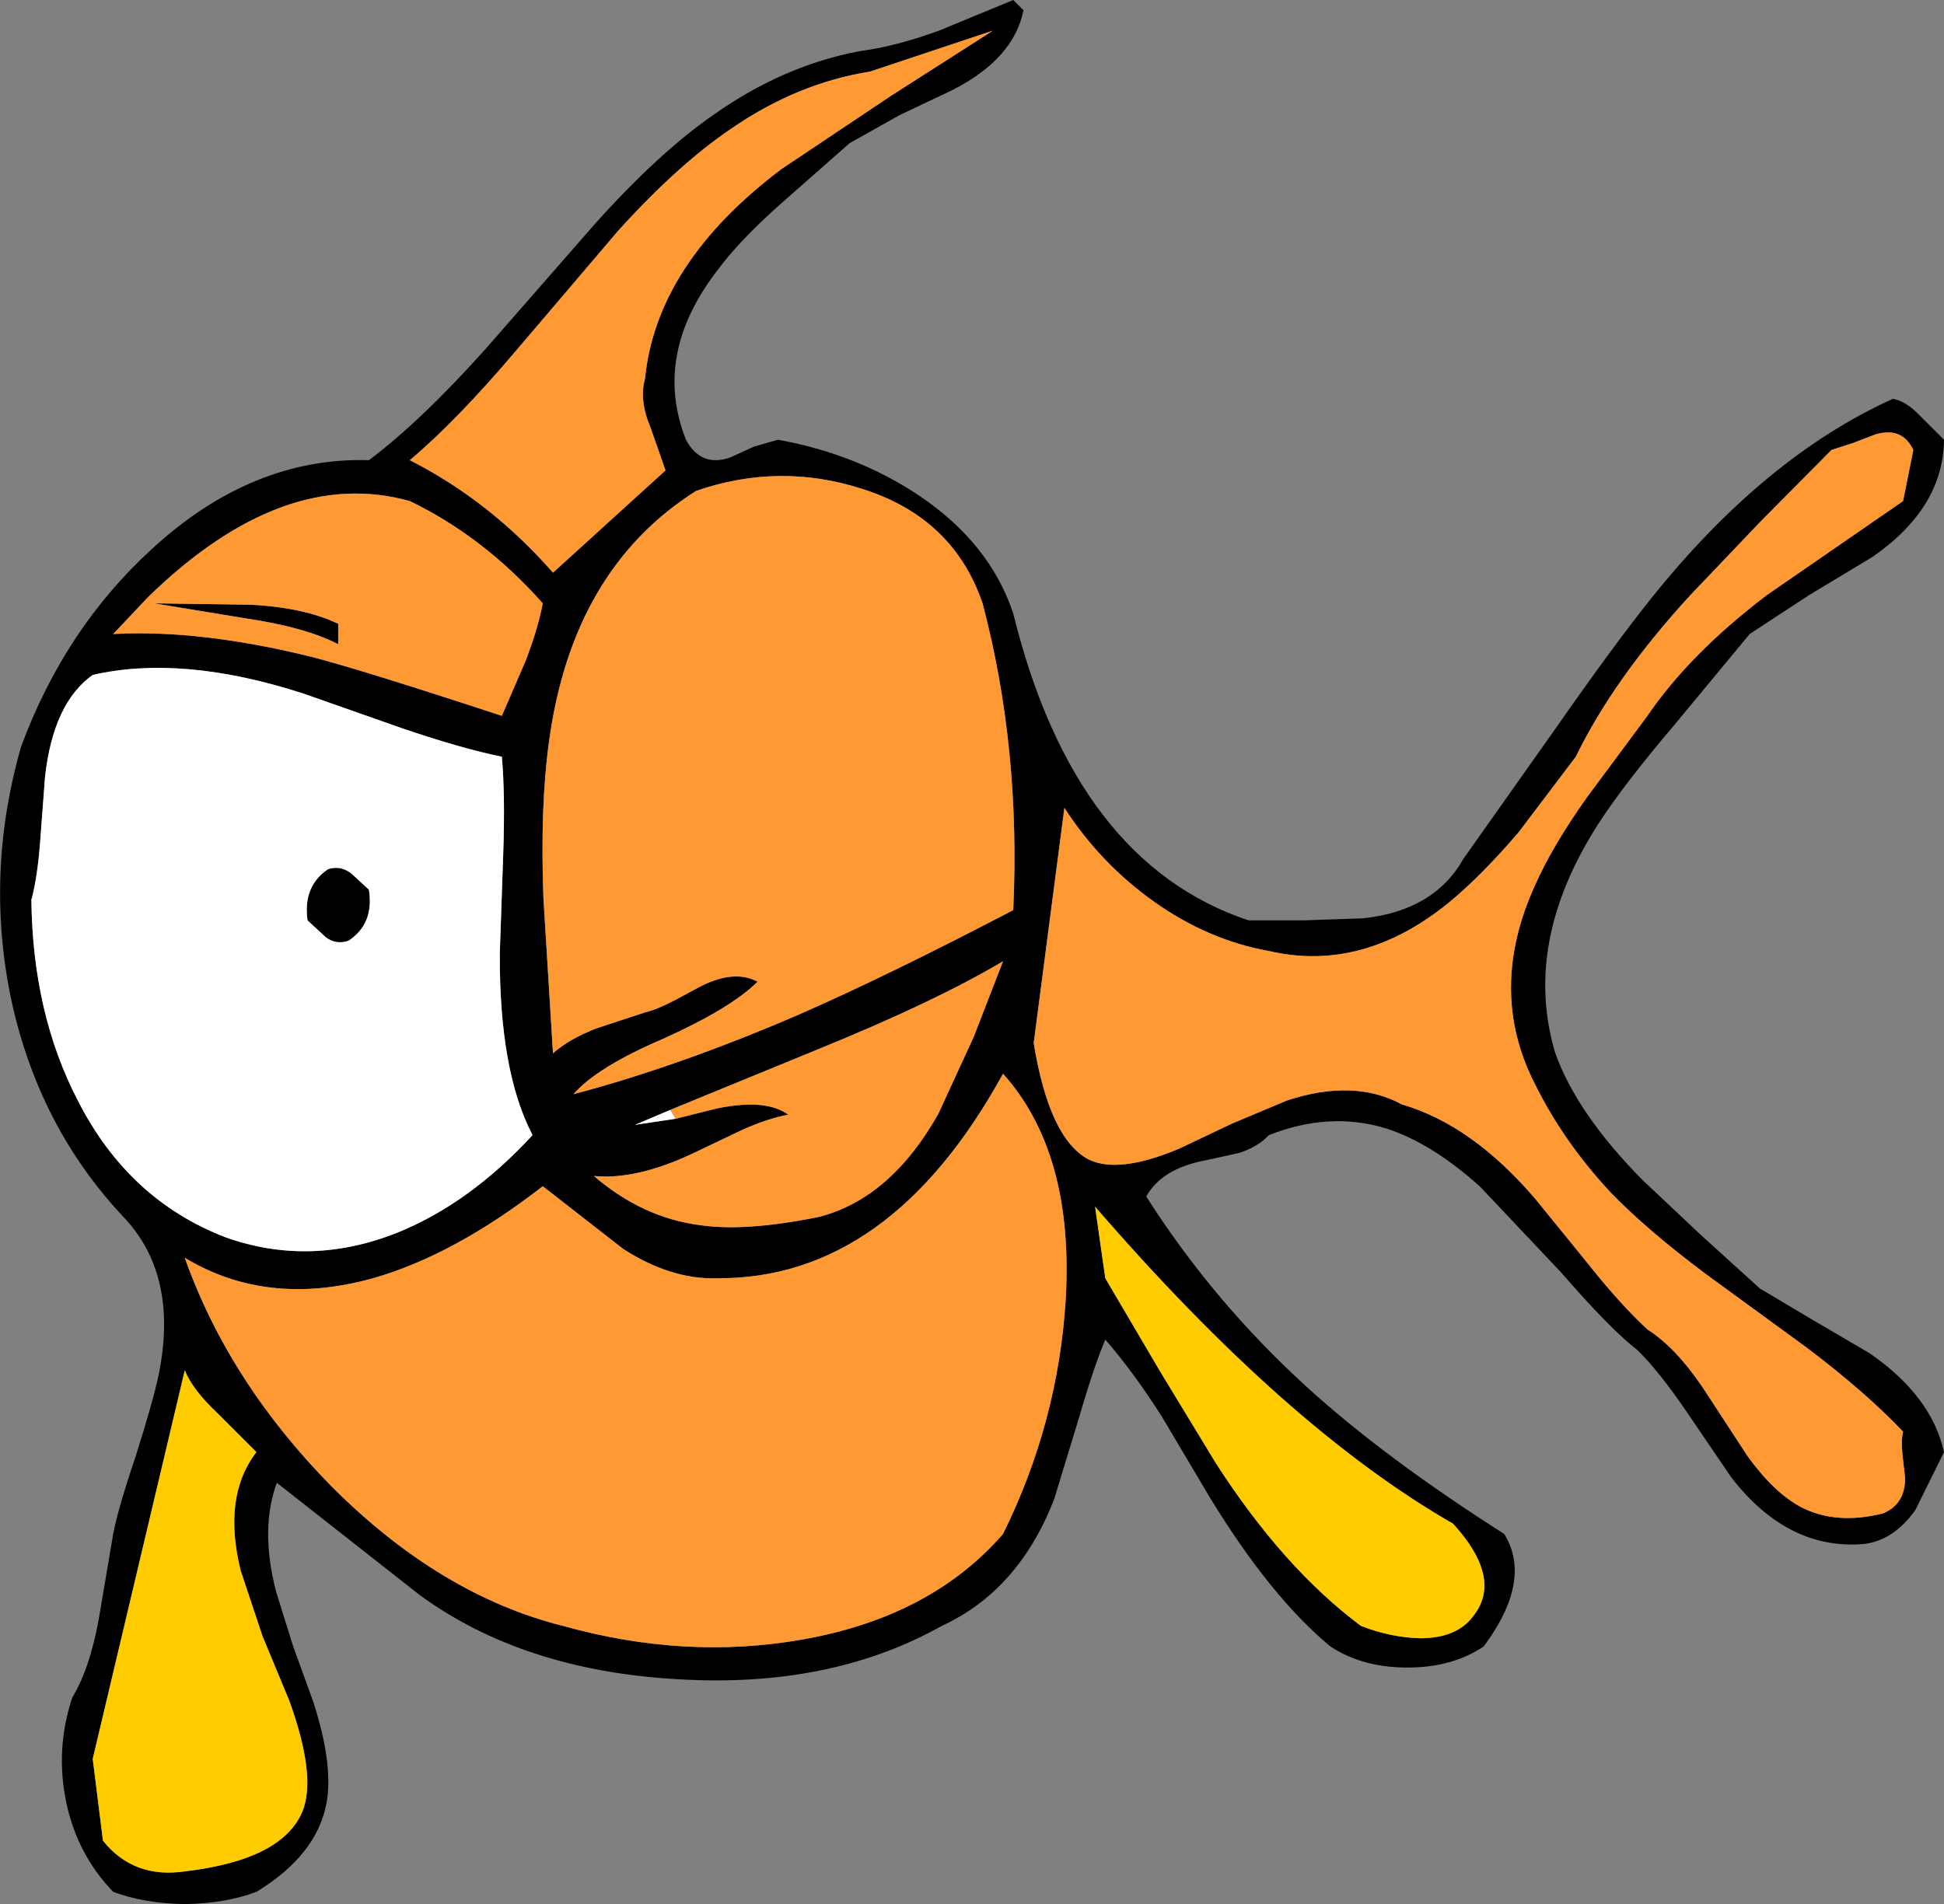
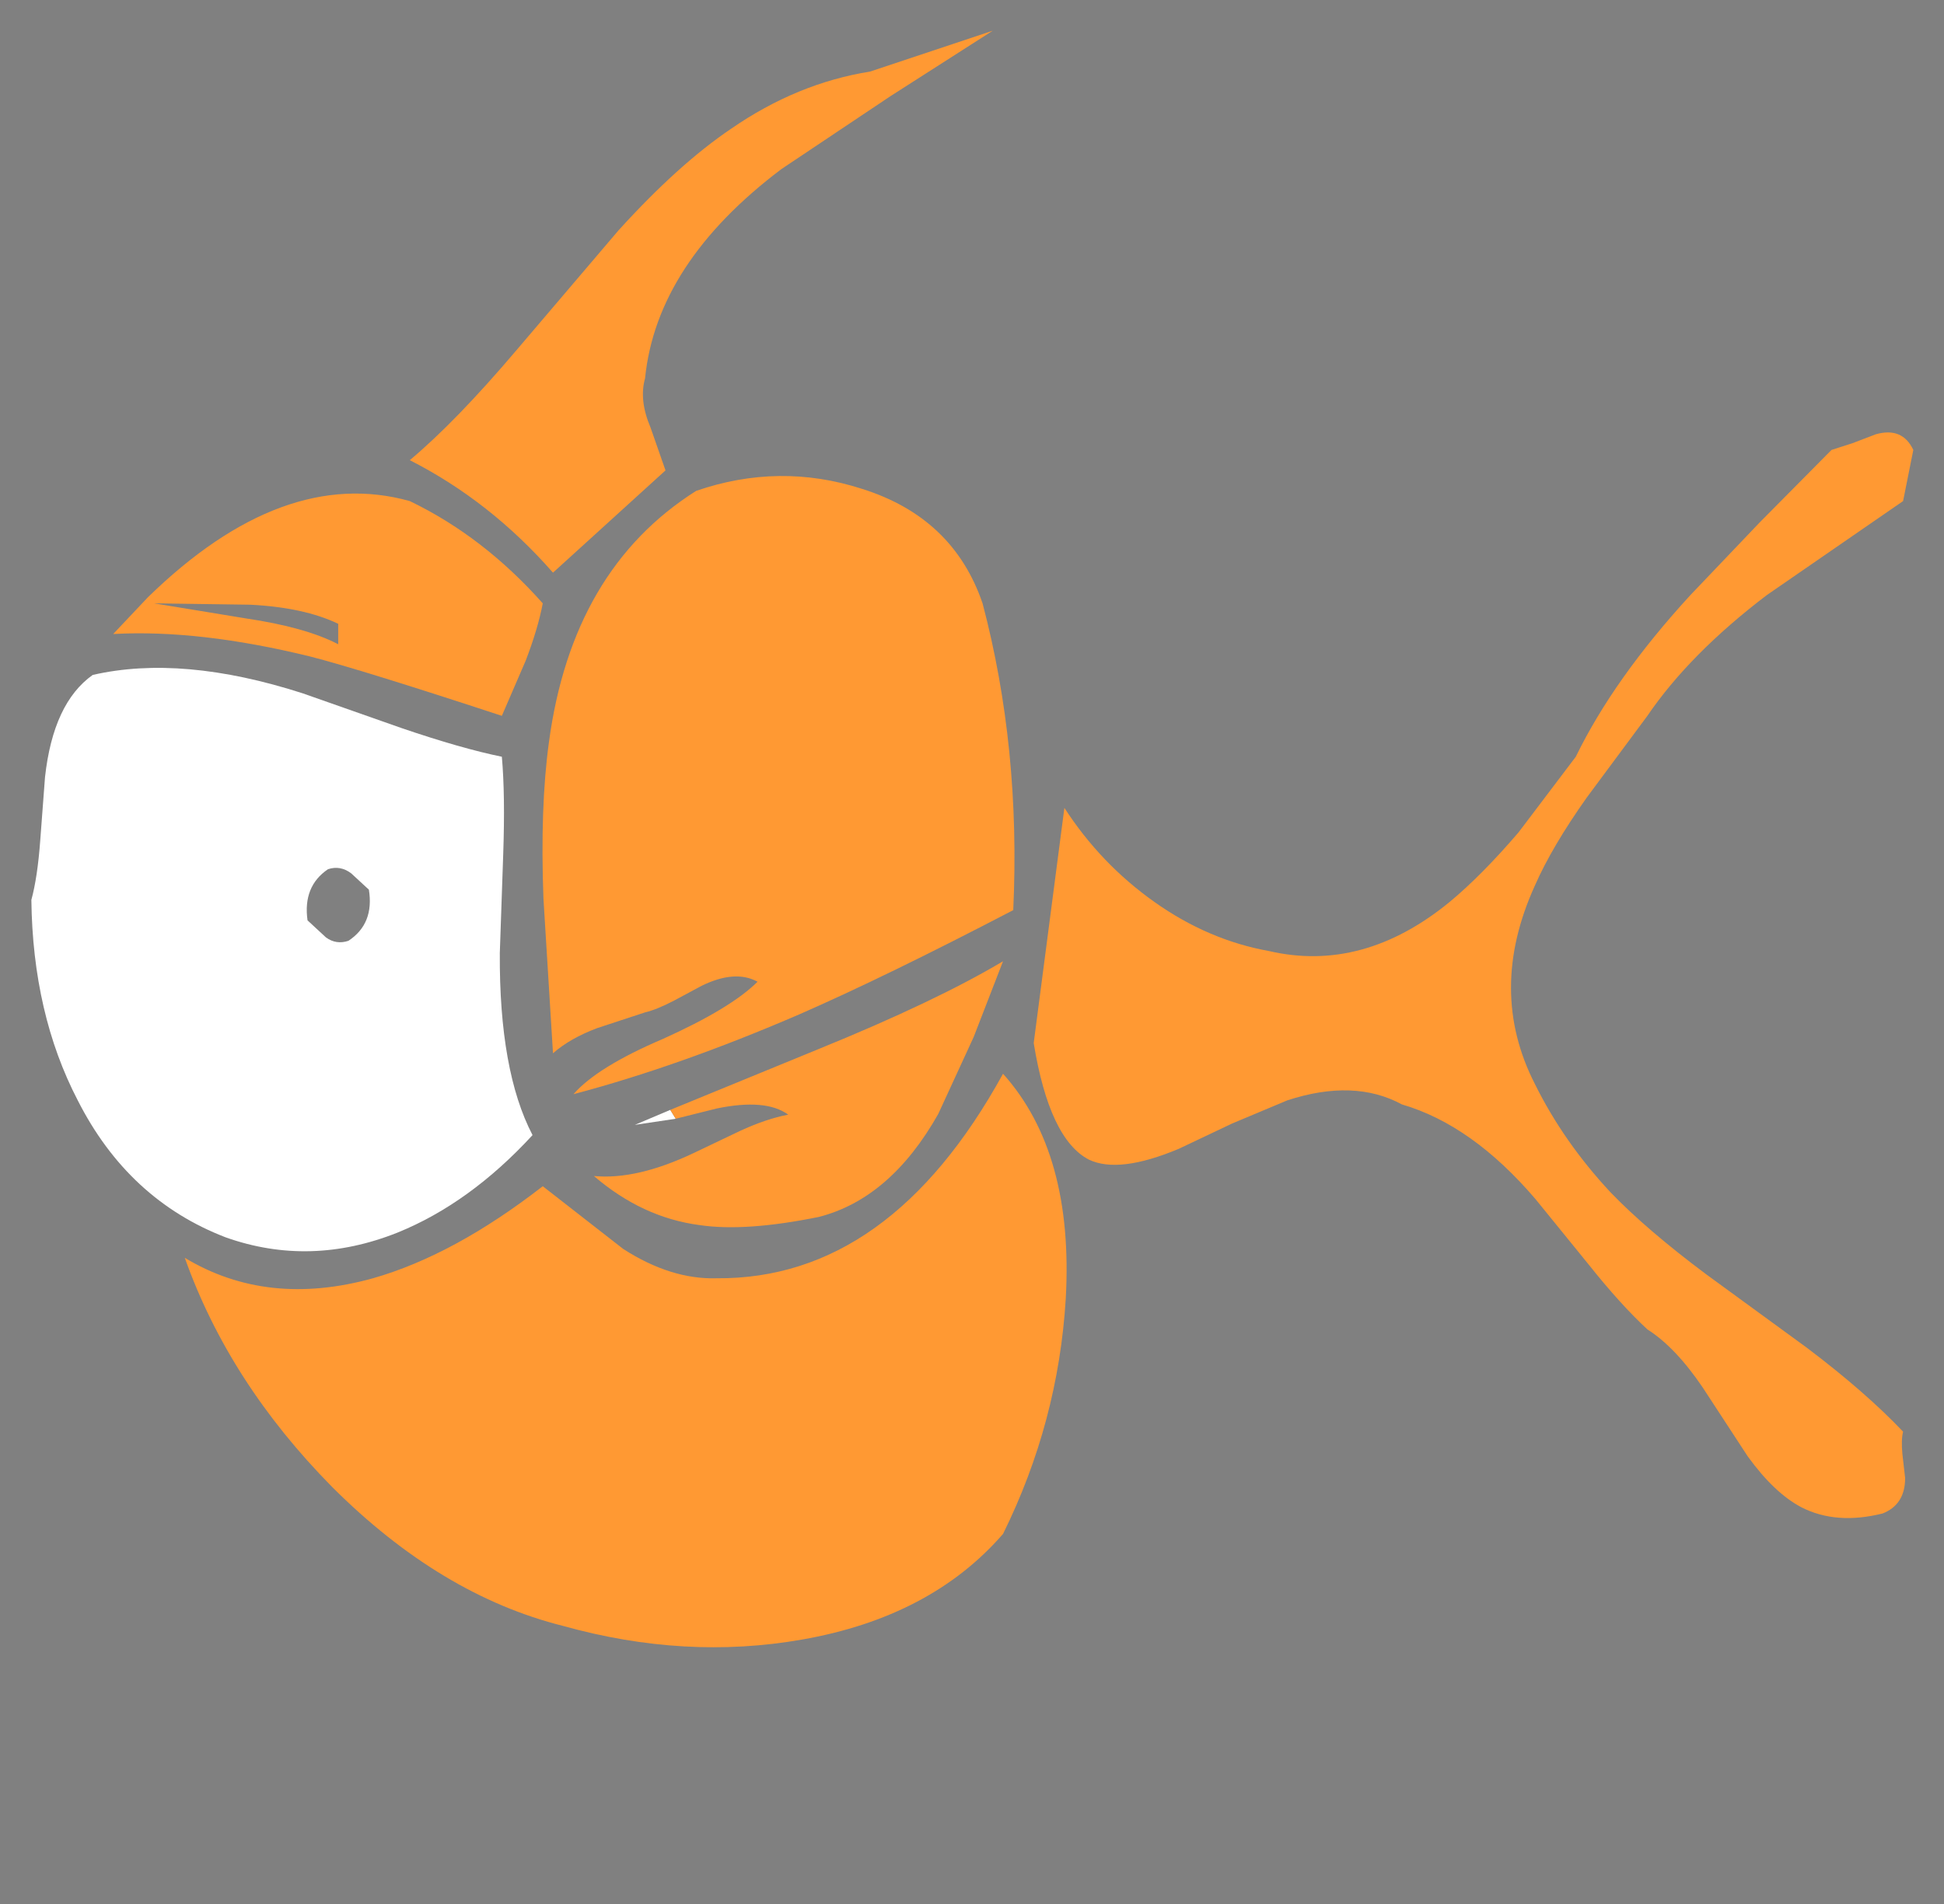
<svg xmlns="http://www.w3.org/2000/svg" height="139.65px" width="142.55px">
  <rect width="100%" height="100%" fill="#808080" stroke="none" />
  <g transform="matrix(1.0, 0.0, 0.0, 1.0, 54.2, 79.75)">
-     <path d="M18.6 -77.5 L9.6 -74.5 Q4.25 -73.65 -0.6 -70.3 -4.45 -67.7 -8.85 -62.85 L-16.3 -54.1 Q-20.75 -48.85 -24.15 -46.0 -18.25 -43.0 -13.65 -37.75 L-5.4 -45.25 -6.5 -48.4 Q-7.35 -50.4 -6.9 -52.0 -6.05 -60.45 3.1 -67.35 L11.1 -72.7 18.6 -77.5 M20.1 -79.75 L20.85 -79.0 Q20.15 -75.45 15.65 -73.15 L11.75 -71.3 8.1 -69.25 3.05 -64.8 Q0.0 -62.1 -1.65 -59.85 -6.35 -53.7 -3.9 -47.5 -2.8 -45.45 -0.65 -46.2 L1.1 -47.0 2.85 -47.5 Q8.65 -46.45 13.2 -43.4 18.4 -39.9 20.1 -34.75 24.6 -16.5 37.35 -12.25 L41.4 -12.25 45.75 -12.4 Q50.95 -12.95 53.1 -16.75 L59.85 -26.3 Q64.15 -32.45 66.75 -35.7 75.1 -46.2 84.6 -50.5 85.55 -50.35 86.6 -49.25 L88.35 -47.5 Q88.3 -42.5 83.1 -38.9 L78.45 -36.1 74.1 -33.25 68.55 -26.55 Q64.9 -22.25 63.05 -19.4 57.4 -10.65 59.85 -2.5 61.45 1.95 66.25 6.8 L70.55 10.85 74.85 14.75 78.8 17.1 82.9 19.5 Q87.45 22.65 88.35 26.75 L86.25 31.0 Q84.6 33.3 82.35 33.5 76.85 33.9 72.75 28.6 L69.45 23.75 Q67.4 20.75 65.85 19.25 63.85 17.7 60.3 13.6 L54.35 7.3 Q50.75 4.05 47.4 3.0 43.3 1.75 38.85 3.5 38.05 4.35 36.7 4.8 L34.2 5.35 Q31.0 5.95 29.85 8.0 34.75 15.7 41.6 21.95 47.3 27.15 56.1 32.75 58.2 36.15 54.6 41.0 52.3 42.55 49.0 42.55 45.7 42.55 43.35 41.0 38.95 37.35 34.5 30.05 L31.0 24.15 Q28.9 20.85 26.85 18.5 26.0 20.5 24.9 24.3 L23.1 30.2 Q20.5 36.9 14.85 39.5 6.65 44.1 -4.6 43.4 -15.85 42.75 -23.4 37.25 L-33.9 29.0 Q-35.15 32.4 -33.95 37.0 L-32.7 41.0 -31.25 45.0 Q-29.75 49.6 -30.25 52.45 -30.95 56.3 -35.4 59.0 -37.65 59.85 -40.65 59.9 -43.65 59.85 -45.9 59.0 -48.55 56.25 -49.35 52.4 -50.15 48.5 -48.9 44.75 -47.6 42.6 -46.95 38.95 L-45.9 32.75 Q-45.55 30.9 -44.25 27.05 -42.95 22.95 -42.55 21.0 -41.1 13.75 -45.15 9.5 -51.4 2.85 -53.4 -6.55 -55.3 -15.75 -52.65 -25.0 -49.45 -33.65 -43.05 -39.5 -35.7 -46.25 -27.15 -46.0 -23.35 -48.85 -18.6 -54.15 L-10.6 -63.3 Q-5.9 -68.55 -1.85 -71.35 3.25 -74.95 8.85 -76.0 11.5 -76.35 14.65 -77.5 L20.1 -79.75 M-4.65 2.3 L-1.65 1.55 Q1.95 0.8 3.6 2.0 2.0 2.3 0.05 3.2 L-3.3 4.8 Q-7.5 6.8 -10.65 6.5 -7.1 9.55 -2.9 10.1 0.45 10.6 5.85 9.5 11.1 8.15 14.6 1.95 L17.2 -3.7 19.35 -9.25 Q14.4 -6.3 5.8 -2.8 L-5.05 1.65 -7.65 2.75 -4.65 2.3 M17.85 -35.5 Q15.7 -41.8 9.0 -43.9 2.95 -45.85 -3.15 -43.75 -12.25 -38.0 -13.95 -25.3 -14.6 -20.55 -14.35 -13.85 L-13.65 -2.5 Q-12.4 -3.6 -10.4 -4.35 L-6.9 -5.5 Q-6.05 -5.7 -4.8 -6.35 L-2.75 -7.45 Q-0.3 -8.65 1.35 -7.75 -0.6 -5.8 -5.6 -3.55 -10.4 -1.5 -12.15 0.5 -4.4 -1.55 4.4 -5.35 10.8 -8.15 20.1 -13.0 20.65 -24.9 17.85 -35.5 M38.85 -10.0 Q34.4 -10.8 30.45 -13.6 26.5 -16.4 23.85 -20.5 L21.6 -3.25 Q22.75 3.8 25.65 5.3 27.85 6.35 32.25 4.5 L36.15 2.65 40.2 0.95 Q45.1 -0.65 48.6 1.25 53.75 2.75 58.4 8.2 L62.3 13.0 Q64.65 15.95 66.6 17.75 68.65 19.05 70.65 22.0 L73.95 27.05 Q75.9 29.75 77.9 30.8 80.45 32.1 83.85 31.25 85.5 30.6 85.5 28.65 L85.3 26.9 Q85.2 25.85 85.35 25.25 82.6 22.35 78.3 19.1 L70.9 13.7 Q66.55 10.45 63.9 7.7 60.45 4.0 58.35 -0.25 54.85 -7.1 58.35 -14.8 59.6 -17.65 62.15 -21.25 L66.6 -27.25 Q69.7 -31.8 75.35 -36.1 L85.35 -43.0 86.1 -46.75 Q85.3 -48.45 83.35 -47.9 L81.65 -47.25 80.1 -46.75 74.85 -41.45 69.75 -36.1 Q64.15 -30.0 61.35 -24.25 L57.15 -18.7 Q54.45 -15.55 52.1 -13.6 45.75 -8.4 38.85 -10.0 M49.95 40.4 Q52.65 40.4 53.85 38.75 56.0 36.0 52.35 32.0 40.15 25.0 26.1 8.75 L26.85 14.0 30.85 20.8 34.95 27.55 Q39.9 35.25 45.6 39.5 47.8 40.35 49.95 40.4 M-43.35 -35.95 L-45.9 -33.25 Q-39.6 -33.6 -31.45 -31.6 -27.75 -30.65 -17.4 -27.25 L-15.65 -31.3 Q-14.75 -33.65 -14.4 -35.5 -18.75 -40.4 -24.15 -43.0 -33.45 -45.6 -43.35 -35.95 M4.6 40.5 Q14.05 38.85 19.35 32.75 23.4 24.55 23.95 15.5 24.55 4.8 19.35 -1.0 11.05 14.1 -1.65 14.0 -5.0 14.1 -8.5 11.85 L-14.4 7.25 Q-20.9 12.3 -26.85 14.0 -34.6 16.15 -40.65 12.5 -37.4 21.65 -29.85 29.3 -21.9 37.25 -12.9 39.5 -3.95 42.0 4.6 40.5 M-47.4 -30.25 Q-50.3 -28.2 -50.9 -22.75 L-51.25 -18.1 Q-51.45 -15.4 -51.9 -13.75 -51.8 -5.4 -48.5 0.95 -44.8 8.25 -37.65 11.0 -31.45 13.2 -25.05 10.65 -19.75 8.5 -15.15 3.5 -17.6 -1.2 -17.55 -9.85 L-17.3 -17.1 Q-17.15 -21.45 -17.4 -24.25 -20.35 -24.85 -24.75 -26.35 L-32.0 -28.9 Q-40.85 -31.75 -47.4 -30.25 M-29.4 -32.5 Q-31.8 -33.75 -36.2 -34.4 L-42.9 -35.5 -35.85 -35.4 Q-31.9 -35.2 -29.4 -34.0 L-29.4 -32.5 M-27.15 -14.5 Q-26.75 -12.0 -28.65 -10.75 -29.55 -10.45 -30.3 -11.0 L-31.65 -12.25 Q-32.0 -14.75 -30.15 -16.0 -29.25 -16.3 -28.45 -15.7 L-27.15 -14.5 M-33.0 44.95 L-34.95 40.25 -36.55 35.45 Q-37.9 30.0 -35.4 26.75 L-38.25 23.9 Q-40.1 22.15 -40.65 20.75 L-47.4 49.25 -46.65 55.25 Q-44.4 58.05 -40.65 57.5 -33.45 56.65 -32.0 53.05 -31.0 50.45 -33.0 44.95" fill="#000000" fill-rule="evenodd" stroke="none" />
    <path d="M-4.65 2.3 L-7.65 2.75 -5.05 1.65 -4.65 2.3 M-47.4 -30.25 Q-40.85 -31.75 -32.0 -28.9 L-24.75 -26.35 Q-20.35 -24.85 -17.4 -24.25 -17.15 -21.45 -17.3 -17.1 L-17.55 -9.85 Q-17.6 -1.2 -15.15 3.5 -19.75 8.5 -25.05 10.65 -31.45 13.2 -37.65 11.0 -44.8 8.25 -48.5 0.95 -51.8 -5.4 -51.9 -13.75 -51.45 -15.4 -51.25 -18.1 L-50.9 -22.75 Q-50.3 -28.2 -47.4 -30.25 M-27.15 -14.5 L-28.45 -15.7 Q-29.25 -16.3 -30.15 -16.0 -32.0 -14.75 -31.65 -12.25 L-30.3 -11.0 Q-29.55 -10.45 -28.65 -10.75 -26.75 -12.0 -27.15 -14.5" fill="#ffffff" fill-rule="evenodd" stroke="none" />
    <path d="M18.6 -77.5 L11.1 -72.7 3.1 -67.35 Q-6.05 -60.45 -6.9 -52.0 -7.35 -50.4 -6.5 -48.4 L-5.4 -45.25 -13.65 -37.75 Q-18.25 -43.0 -24.15 -46.0 -20.75 -48.85 -16.3 -54.1 L-8.85 -62.85 Q-4.45 -67.7 -0.6 -70.3 4.25 -73.65 9.6 -74.5 L18.6 -77.5 M17.85 -35.5 Q20.65 -24.9 20.1 -13.0 10.8 -8.15 4.4 -5.35 -4.4 -1.55 -12.15 0.5 -10.4 -1.5 -5.6 -3.55 -0.6 -5.8 1.35 -7.75 -0.3 -8.65 -2.75 -7.45 L-4.8 -6.35 Q-6.05 -5.7 -6.9 -5.5 L-10.4 -4.35 Q-12.4 -3.6 -13.65 -2.5 L-14.35 -13.85 Q-14.6 -20.55 -13.95 -25.3 -12.25 -38.0 -3.15 -43.75 2.95 -45.85 9.0 -43.9 15.7 -41.8 17.85 -35.5 M-5.05 1.65 L5.8 -2.8 Q14.4 -6.3 19.35 -9.25 L17.2 -3.7 14.6 1.95 Q11.1 8.15 5.85 9.5 0.45 10.6 -2.9 10.1 -7.1 9.55 -10.65 6.5 -7.5 6.8 -3.3 4.8 L0.05 3.2 Q2.0 2.3 3.6 2.0 1.95 0.8 -1.65 1.55 L-4.65 2.3 -5.05 1.65 M38.85 -10.0 Q45.75 -8.4 52.1 -13.6 54.45 -15.55 57.15 -18.7 L61.35 -24.25 Q64.15 -30.0 69.75 -36.1 L74.85 -41.45 80.1 -46.75 81.65 -47.25 83.35 -47.9 Q85.3 -48.45 86.1 -46.75 L85.35 -43.0 75.35 -36.1 Q69.7 -31.8 66.6 -27.25 L62.15 -21.25 Q59.6 -17.65 58.35 -14.8 54.85 -7.1 58.35 -0.25 60.45 4.0 63.9 7.7 66.55 10.45 70.9 13.7 L78.3 19.1 Q82.6 22.35 85.35 25.25 85.2 25.85 85.3 26.9 L85.5 28.65 Q85.5 30.6 83.85 31.25 80.45 32.1 77.9 30.8 75.9 29.75 73.95 27.05 L70.65 22.0 Q68.65 19.05 66.6 17.75 64.65 15.95 62.3 13.0 L58.4 8.2 Q53.75 2.75 48.6 1.25 45.1 -0.65 40.2 0.95 L36.15 2.65 32.25 4.5 Q27.85 6.35 25.65 5.3 22.75 3.8 21.6 -3.25 L23.85 -20.5 Q26.5 -16.4 30.45 -13.6 34.4 -10.8 38.85 -10.0 M4.6 40.5 Q-3.95 42.0 -12.9 39.5 -21.9 37.25 -29.85 29.3 -37.4 21.65 -40.65 12.5 -34.6 16.15 -26.85 14.0 -20.9 12.3 -14.4 7.25 L-8.5 11.85 Q-5.0 14.1 -1.65 14.0 11.05 14.1 19.35 -1.0 24.55 4.8 23.95 15.5 23.4 24.55 19.35 32.75 14.05 38.85 4.6 40.5 M-43.35 -35.95 Q-33.45 -45.6 -24.15 -43.0 -18.75 -40.4 -14.4 -35.5 -14.75 -33.65 -15.65 -31.3 L-17.4 -27.25 Q-27.75 -30.65 -31.45 -31.6 -39.6 -33.6 -45.9 -33.25 L-43.35 -35.95 M-29.4 -32.5 L-29.4 -34.0 Q-31.9 -35.2 -35.85 -35.4 L-42.9 -35.5 -36.2 -34.4 Q-31.8 -33.75 -29.4 -32.5" fill="#ff9933" fill-rule="evenodd" stroke="none" />
-     <path d="M49.95 40.4 Q47.8 40.35 45.6 39.5 39.9 35.25 34.95 27.55 L30.85 20.8 26.85 14.0 26.1 8.75 Q40.15 25.0 52.35 32.0 56.0 36.0 53.85 38.75 52.65 40.4 49.95 40.4 M-33.0 44.95 Q-31.0 50.45 -32.0 53.05 -33.45 56.65 -40.65 57.5 -44.4 58.05 -46.65 55.25 L-47.4 49.25 -40.65 20.75 Q-40.1 22.15 -38.25 23.9 L-35.4 26.75 Q-37.9 30.0 -36.55 35.45 L-34.95 40.25 -33.0 44.95" fill="#ffcc00" fill-rule="evenodd" stroke="none" />
  </g>
</svg>